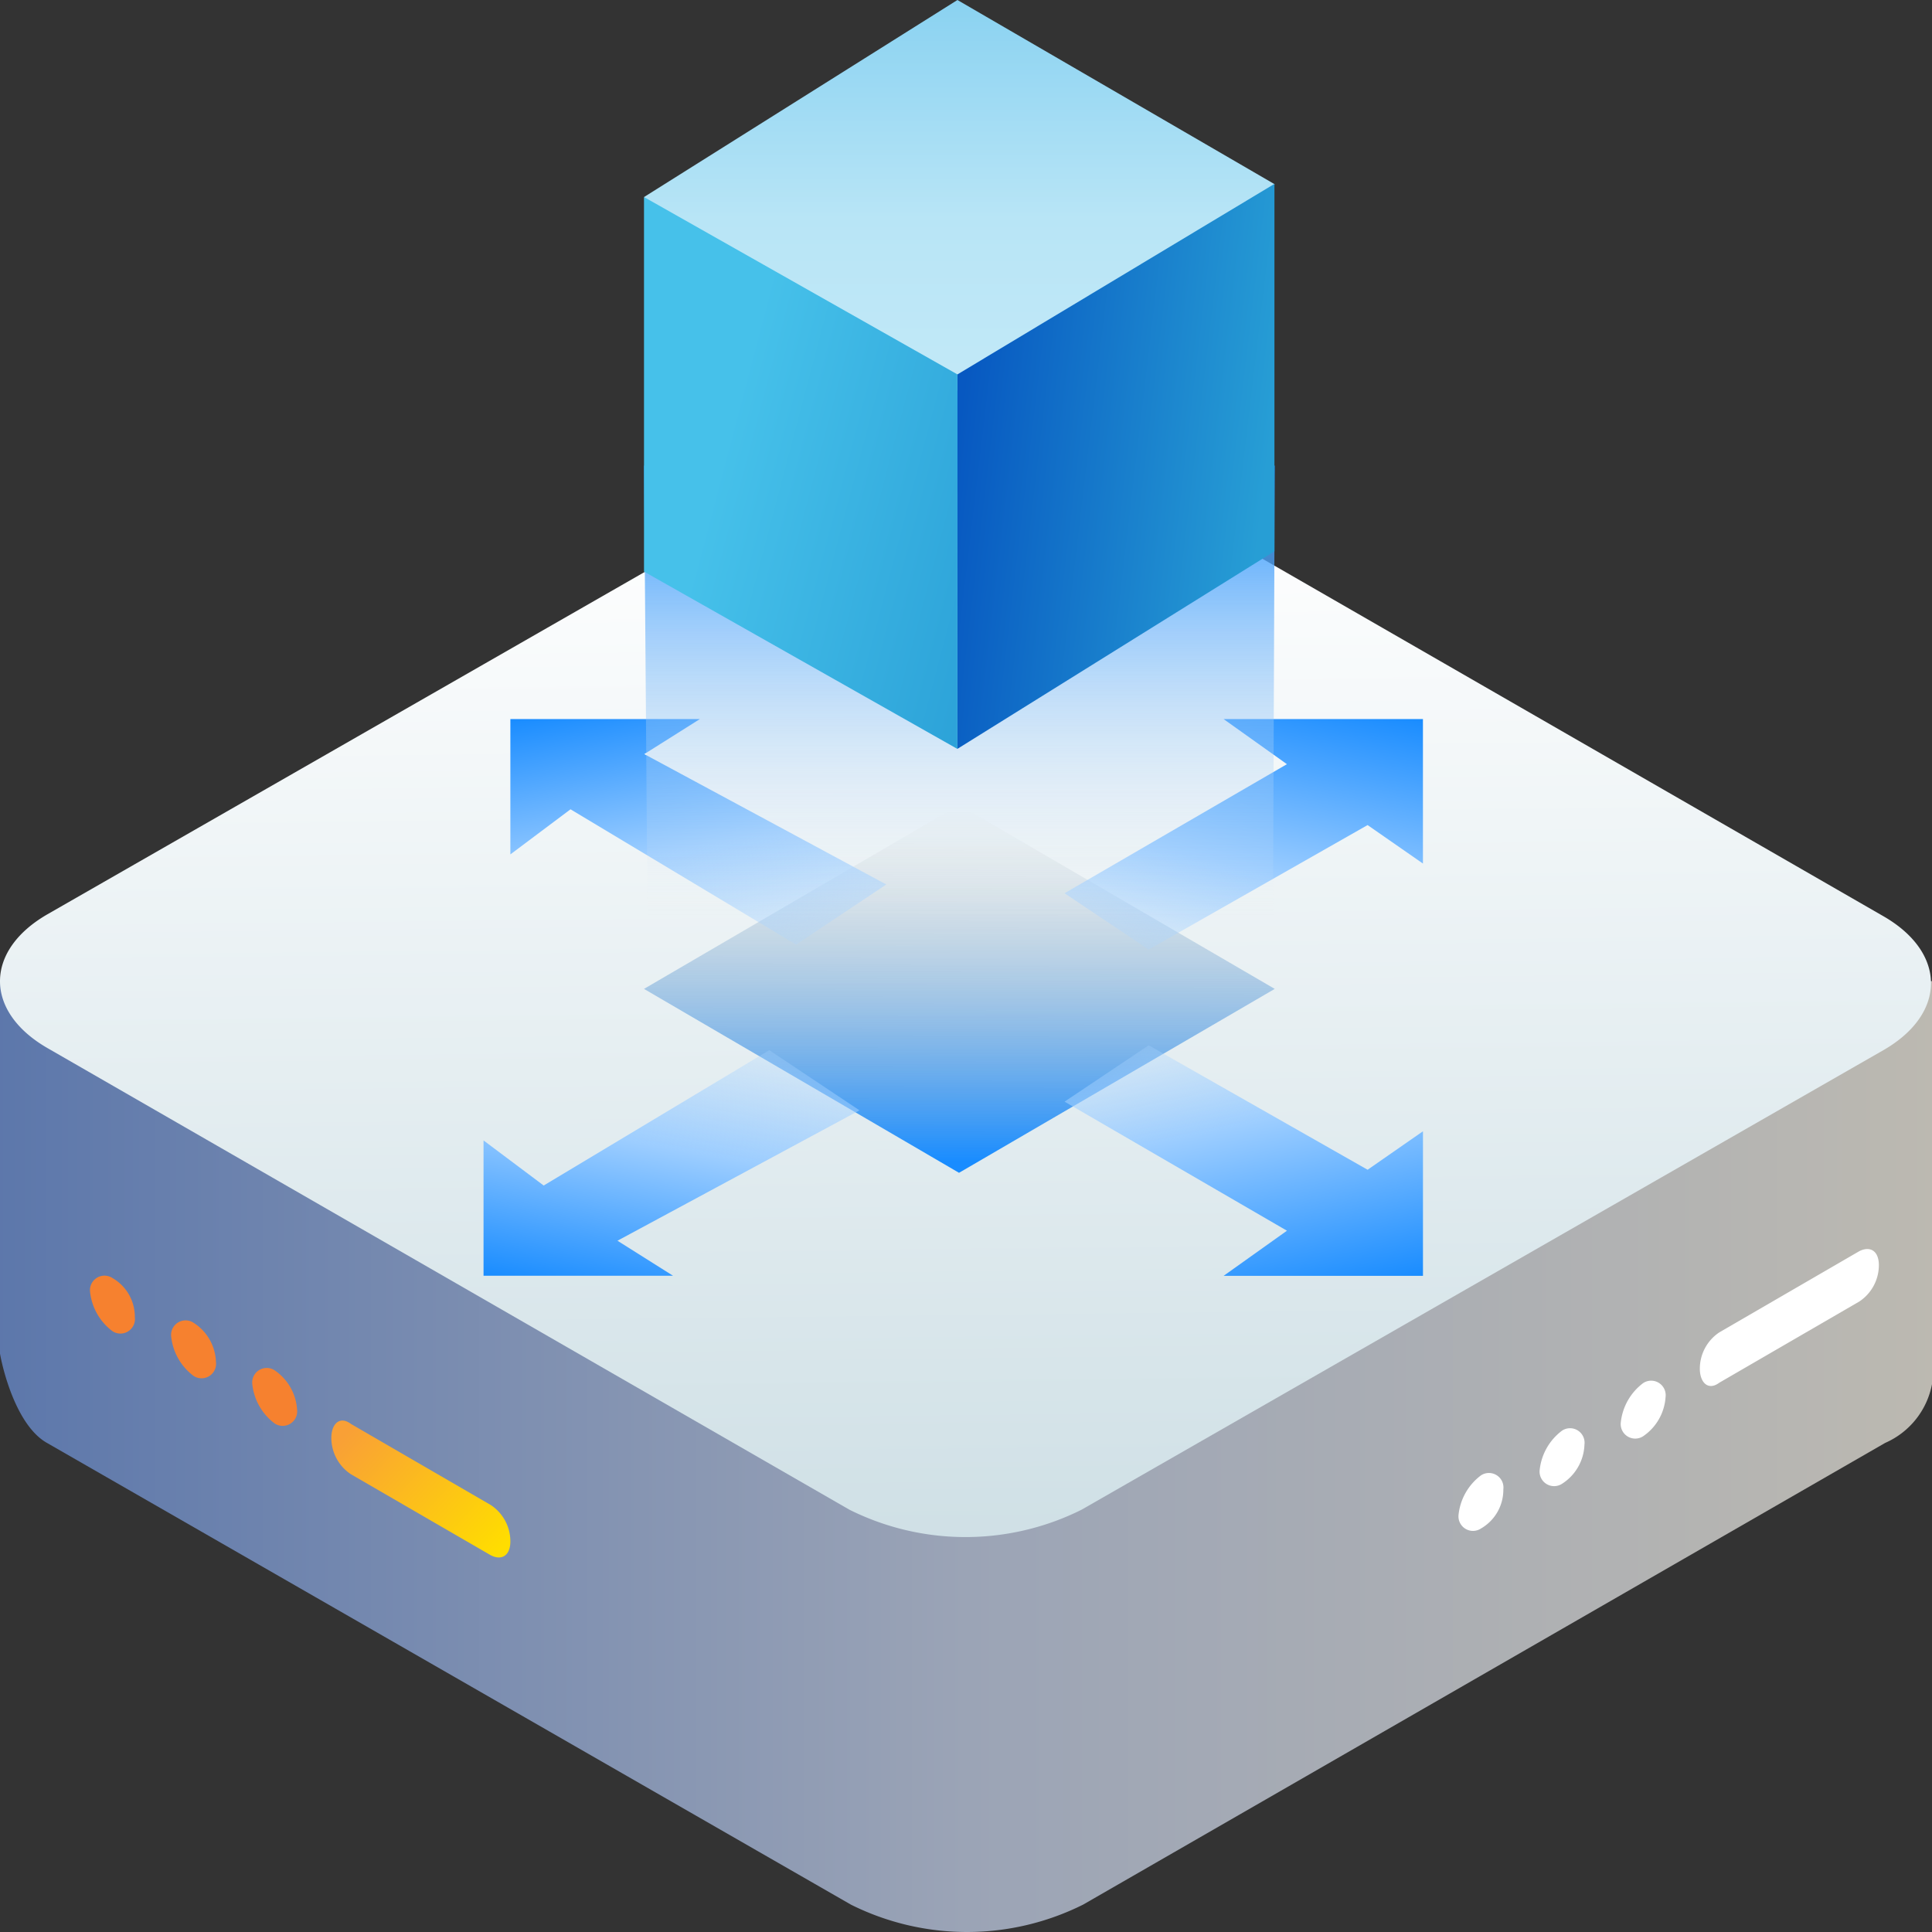
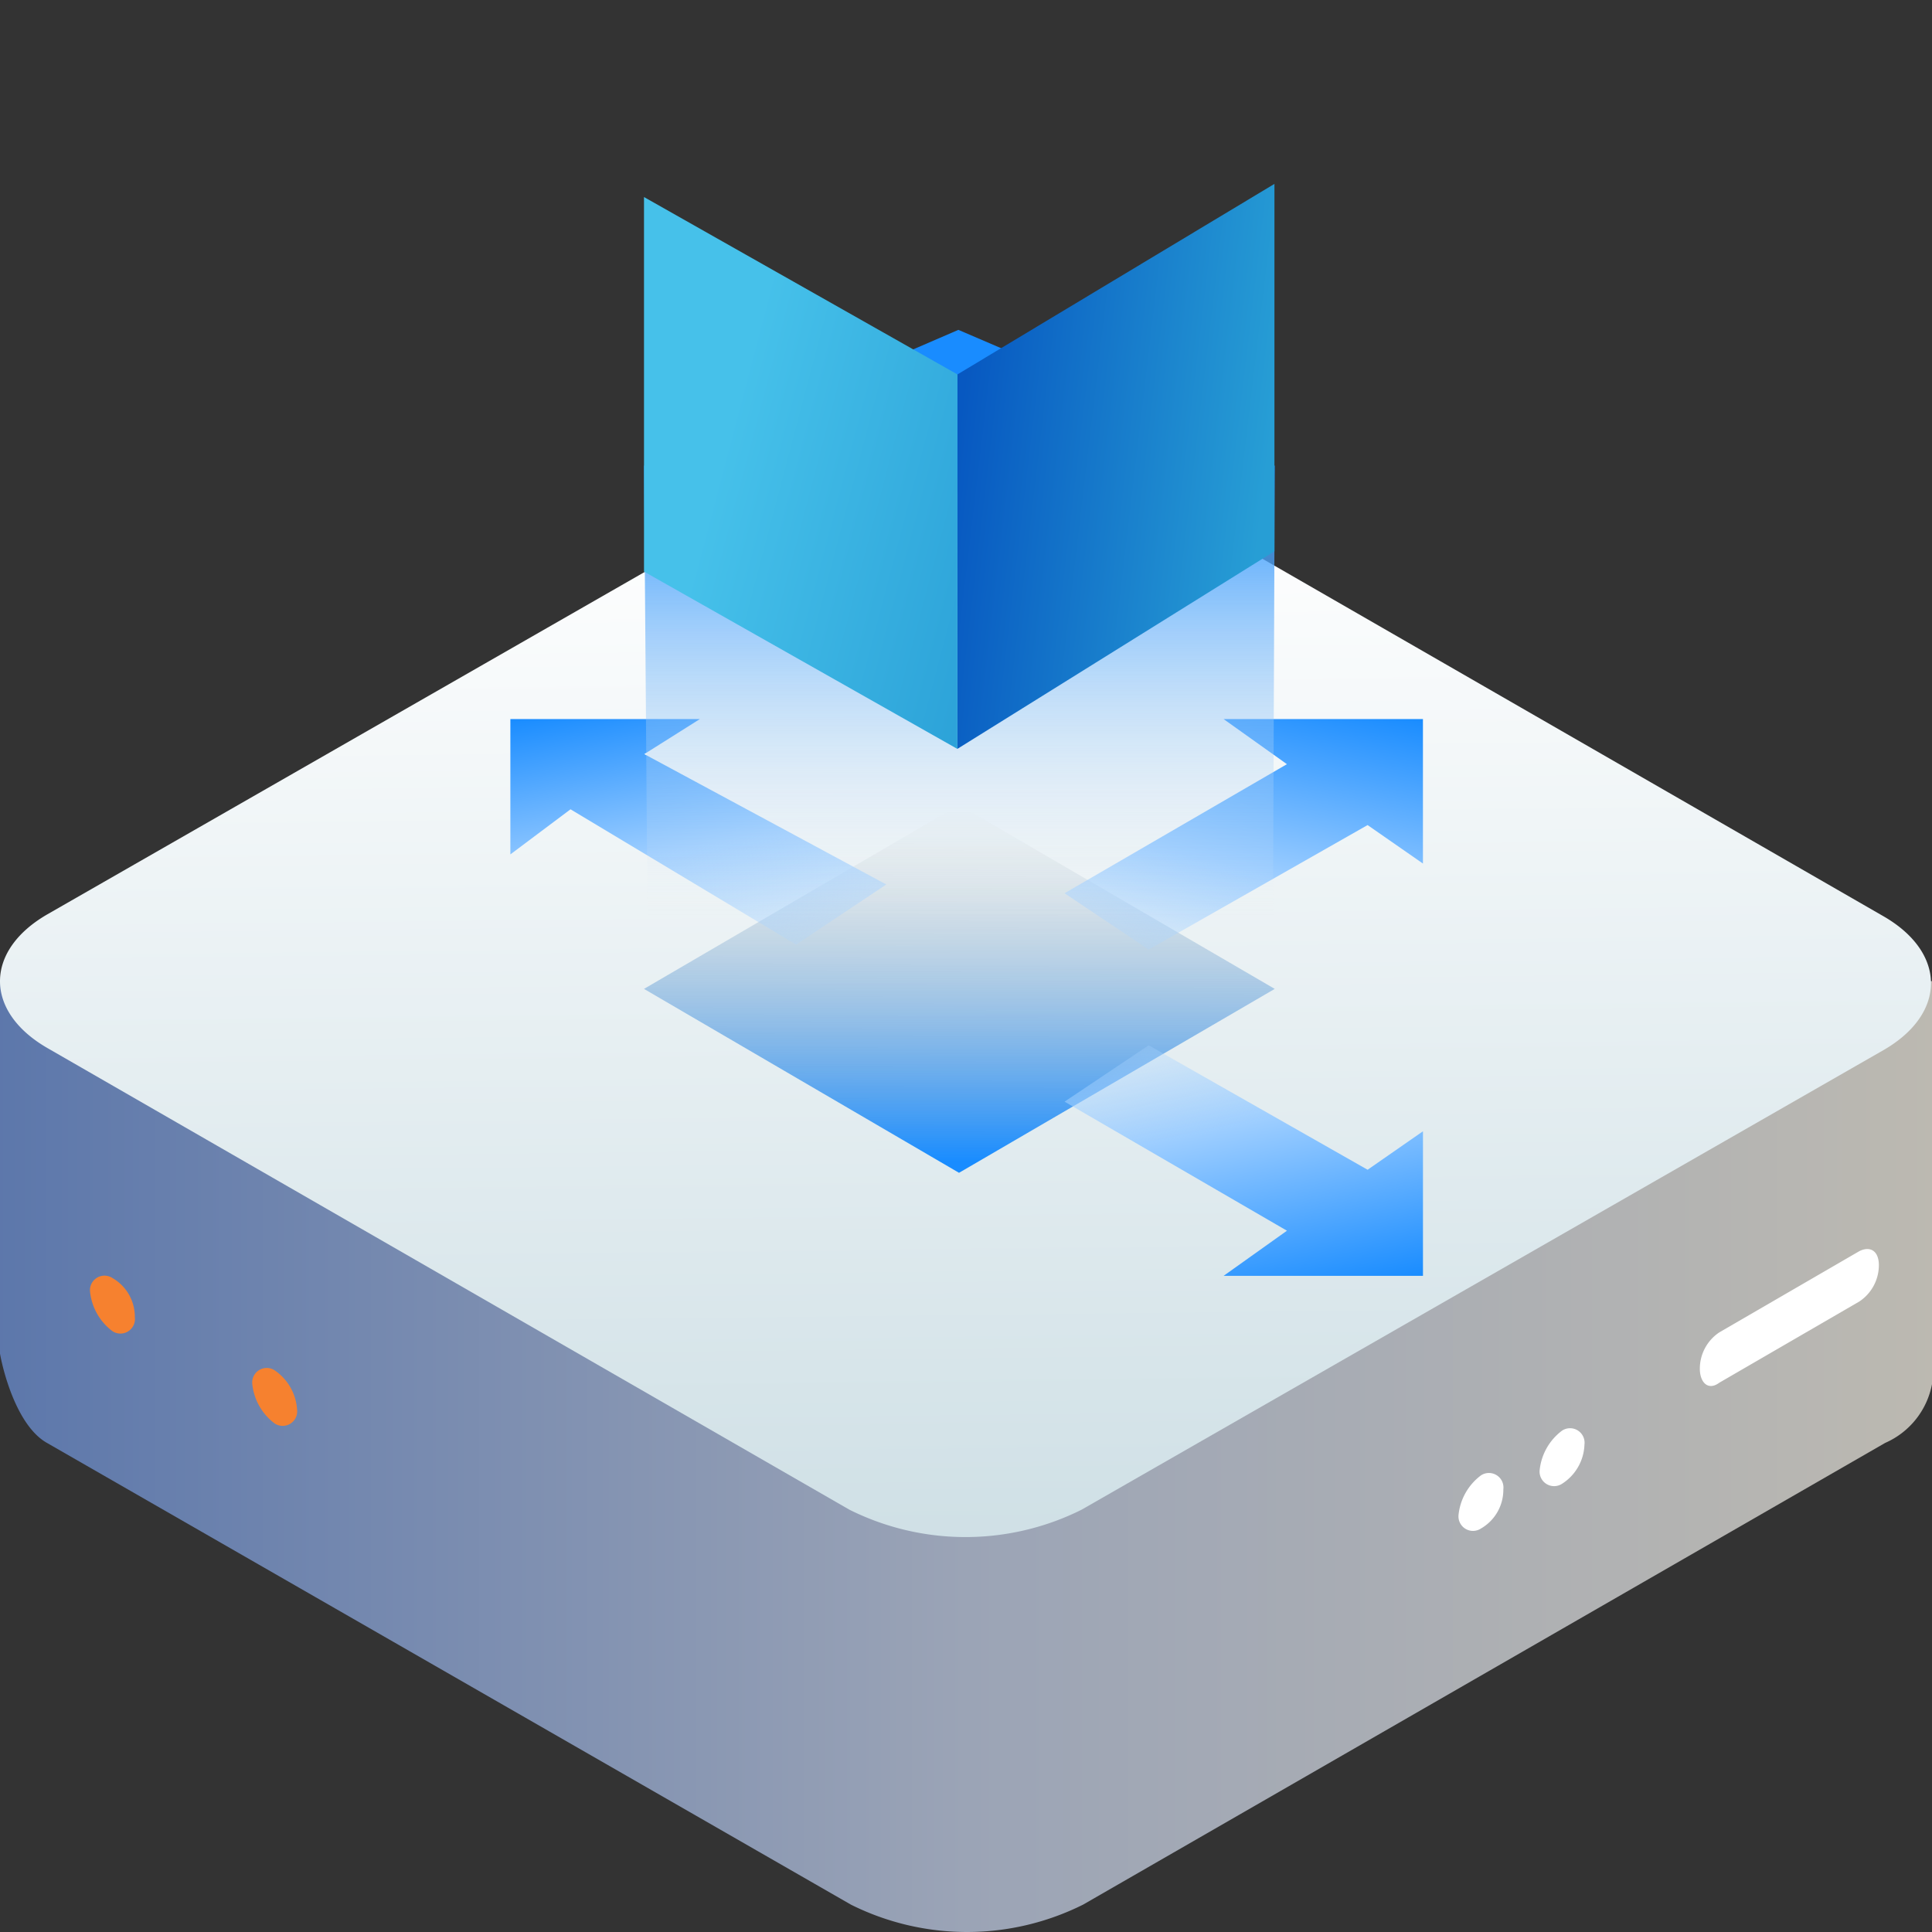
<svg xmlns="http://www.w3.org/2000/svg" xmlns:xlink="http://www.w3.org/1999/xlink" width="72" height="72" viewBox="0 0 72 72">
  <rect x="0" y="0" width="72" height="72" fill="#333333" stroke="none" />
  <defs>
    <style>.a{fill:none;}.b{fill:url(#a);}.c{fill:url(#b);}.d{fill:url(#c);}.e{fill:url(#d);}.f{fill:url(#e);}.g{fill:url(#f);}.h{fill:url(#g);}.i{fill:url(#h);}.j{fill:url(#i);}.k{fill:url(#j);}.l{fill:url(#k);}.m{fill:#f6812f;}.n{fill:url(#l);}.o{fill:#fff;}</style>
    <linearGradient id="a" y1="0.5" x2="1" y2="0.5" gradientUnits="objectBoundingBox">
      <stop offset="0" stop-color="#5c77ab" />
      <stop offset="0.5" stop-color="#9ba4b6" />
      <stop offset="1" stop-color="#bcb9b1" />
    </linearGradient>
    <linearGradient id="b" x1="0.5" y1="0.061" x2="0.519" y2="1.029" gradientUnits="objectBoundingBox">
      <stop offset="0" stop-color="#fff" />
      <stop offset="1" stop-color="#cedfe5" />
    </linearGradient>
    <linearGradient id="c" x1="0.499" y1="0.97" x2="0.501" y2="0.012" gradientUnits="objectBoundingBox">
      <stop offset="0" stop-color="#198cff" />
      <stop offset="1" stop-color="#bbb8b1" stop-opacity="0" />
    </linearGradient>
    <linearGradient id="d" x2="0.376" y2="1.288" gradientUnits="objectBoundingBox">
      <stop offset="0" stop-color="#198cff" />
      <stop offset="0.506" stop-color="#9ccdff" />
      <stop offset="1" stop-color="#b3d9ff" stop-opacity="0" />
    </linearGradient>
    <linearGradient id="e" x1="1" y1="1" x2="0.581" y2="-0.265" gradientUnits="objectBoundingBox">
      <stop offset="0" stop-color="#198cff" />
      <stop offset="0.583" stop-color="#9ccdff" />
      <stop offset="1" stop-color="#b3d9ff" stop-opacity="0" />
    </linearGradient>
    <linearGradient id="f" x1="0" y1="1" x2="0.376" y2="-0.288" xlink:href="#d" />
    <linearGradient id="g" x1="1" y1="0" x2="0.581" y2="1.265" xlink:href="#e" />
    <linearGradient id="h" x1="0.5" y1="0.747" x2="0.5" y2="0.16" gradientUnits="objectBoundingBox">
      <stop offset="0" stop-color="#f2f2f2" stop-opacity="0" />
      <stop offset="1" stop-color="#198cff" />
    </linearGradient>
    <linearGradient id="i" x1="0.5" y1="1.911" x2="0.5" gradientUnits="objectBoundingBox">
      <stop offset="0" stop-color="#d7f1fa" />
      <stop offset="0.707" stop-color="#b8e5f6" />
      <stop offset="1" stop-color="#8ad2f1" />
    </linearGradient>
    <linearGradient id="j" x1="0.947" y1="0.648" x2="0" y2="0.449" gradientUnits="objectBoundingBox">
      <stop offset="0" stop-color="#279ed5" />
      <stop offset="1" stop-color="#0758c1" />
    </linearGradient>
    <linearGradient id="k" x1="0.234" y1="0.5" x2="1.122" y2="0.912" gradientUnits="objectBoundingBox">
      <stop offset="0" stop-color="#46c1ea" />
      <stop offset="1" stop-color="#2aa0d7" />
    </linearGradient>
    <linearGradient id="l" y1="0.23" x2="0.939" y2="0.93" gradientUnits="objectBoundingBox">
      <stop offset="0" stop-color="#f9a036" />
      <stop offset="1" stop-color="#fd0" />
    </linearGradient>
  </defs>
  <g transform="translate(-202 -479)">
    <rect class="a" width="72" height="72" transform="translate(202 479)" />
    <path class="b" d="M0,38.5c.152.83.683,2.717,1.745,3.321L31.713,59.032a9.687,9.687,0,0,0,8.649,0L70.255,41.824A3,3,0,0,0,72,39.635V24.616H53.564l-13.2-7.547a9.687,9.687,0,0,0-8.649,0l-13.2,7.547H0" transform="translate(202 490.949)" />
    <path class="c" d="M40.381,40.39a9.687,9.687,0,0,1-8.649,0L1.839,23.183c-2.352-1.359-2.352-3.623,0-4.981L31.731,1.069a9.687,9.687,0,0,1,8.649,0L70.273,18.277c2.352,1.359,2.352,3.623,0,4.981Z" transform="translate(201.925 494.873)" />
    <path class="d" d="M432.64,183.007l-11.74-6.854,11.74-6.854,11.766,6.854Z" transform="translate(-194.9 339.7)" />
    <g transform="translate(221.02 505.797)">
      <path class="e" d="M32.063,14.05H25v5.044l2.242-1.681,8.406,5.044,3.362-2.242-9.019-4.859Z" transform="translate(-25 -14.05)" />
    </g>
    <g transform="translate(241.02 517.797)">
      <path class="f" d="M31.58,22.8h7.43V17.412l-2.063,1.434-8.159-4.638-3.135,2.1,8.288,4.81Z" transform="translate(-25 -14.05)" />
    </g>
    <g transform="translate(220.02 518.138)">
-       <path class="g" d="M32.063,22.456H25V17.412l2.242,1.681,8.406-5.044,3.362,2.242L29.991,21.15Z" transform="translate(-25 -14.05)" />
-     </g>
+       </g>
    <g transform="translate(241.673 505.797)">
      <path class="h" d="M31.58,14.208h7.43v5.385l-2.063-1.434L28.788,22.8l-3.135-2.1,8.288-4.81Z" transform="translate(-25.654 -14.208)" />
    </g>
    <path class="i" d="M461.416,146.771l-11.566-5.007-.149-19.3,11.715-5.062,11.79,5.062-.075,19.19Z" transform="translate(-223.7 373.891)" />
    <g transform="translate(7 38)">
-       <path class="j" d="M461.046,114.091c-5.669,0-11.681-7.209-11.681-7.209l11.681-7.344,11.825,6.868Z" transform="translate(-230.365 341.462)" />
      <g transform="translate(230.681 447.853)">
        <path class="k" d="M477.669,122.372l-11.814,7.362V115.78l11.814-7.1Z" transform="translate(-465.855 -108.68)" />
      </g>
      <g transform="translate(219 448.344)">
        <path class="l" d="M465.063,123.2l11.681,6.61V115.852l-11.681-6.61Z" transform="translate(-465.063 -109.243)" />
      </g>
    </g>
    <g transform="translate(-356 173)">
      <g transform="translate(561.357 353.548)">
        <path class="m" d="M26.268,12.563a.541.541,0,0,1-.834.521,2.11,2.11,0,0,1-.834-1.459.541.541,0,0,1,.834-.521A1.664,1.664,0,0,1,26.268,12.563Z" transform="translate(-24.6 -11.023)" />
-         <path class="m" d="M23.368,14.163a.541.541,0,0,1-.834.521,2.11,2.11,0,0,1-.834-1.459.541.541,0,0,1,.834-.521A1.8,1.8,0,0,1,23.368,14.163Z" transform="translate(-18.677 -10.956)" />
        <path class="m" d="M20.468,15.863a.541.541,0,0,1-.834.521,2.11,2.11,0,0,1-.834-1.459.541.541,0,0,1,.834-.521A1.917,1.917,0,0,1,20.468,15.863Z" transform="translate(-12.754 -10.883)" />
      </g>
-       <path class="n" d="M34.042,11.2,28.83,8.181a1.627,1.627,0,0,1-.73-1.355h0c0-.521.313-.834.73-.521l5.212,3.023a1.627,1.627,0,0,1,.73,1.355h0C34.772,11.2,34.459,11.413,34.042,11.2Z" transform="translate(542.248 352.76)" />
    </g>
    <g transform="translate(256.357 525.548)">
      <g transform="translate(0 4.915)">
        <path class="o" d="M26.268,11.624a.541.541,0,0,0-.834-.521,2.11,2.11,0,0,0-.834,1.459.541.541,0,0,0,.834.521A1.664,1.664,0,0,0,26.268,11.624Z" transform="translate(-24.6 -7.583)" />
        <path class="o" d="M23.368,13.224a.541.541,0,0,0-.834-.521,2.11,2.11,0,0,0-.834,1.459.541.541,0,0,0,.834.521A1.8,1.8,0,0,0,23.368,13.224Z" transform="translate(-18.677 -10.851)" />
-         <path class="o" d="M20.468,14.924a.541.541,0,0,0-.834-.521,2.11,2.11,0,0,0-.834,1.459.541.541,0,0,0,.834.521A1.917,1.917,0,0,0,20.468,14.924Z" transform="translate(-12.754 -14.323)" />
      </g>
      <path class="o" d="M34.042,6.26,28.83,9.283a1.627,1.627,0,0,0-.73,1.355h0c0,.521.313.834.73.521l5.212-3.023a1.627,1.627,0,0,0,.73-1.355h0C34.772,6.26,34.459,6.052,34.042,6.26Z" transform="translate(-19.109 -6.18)" />
    </g>
  </g>
</svg>